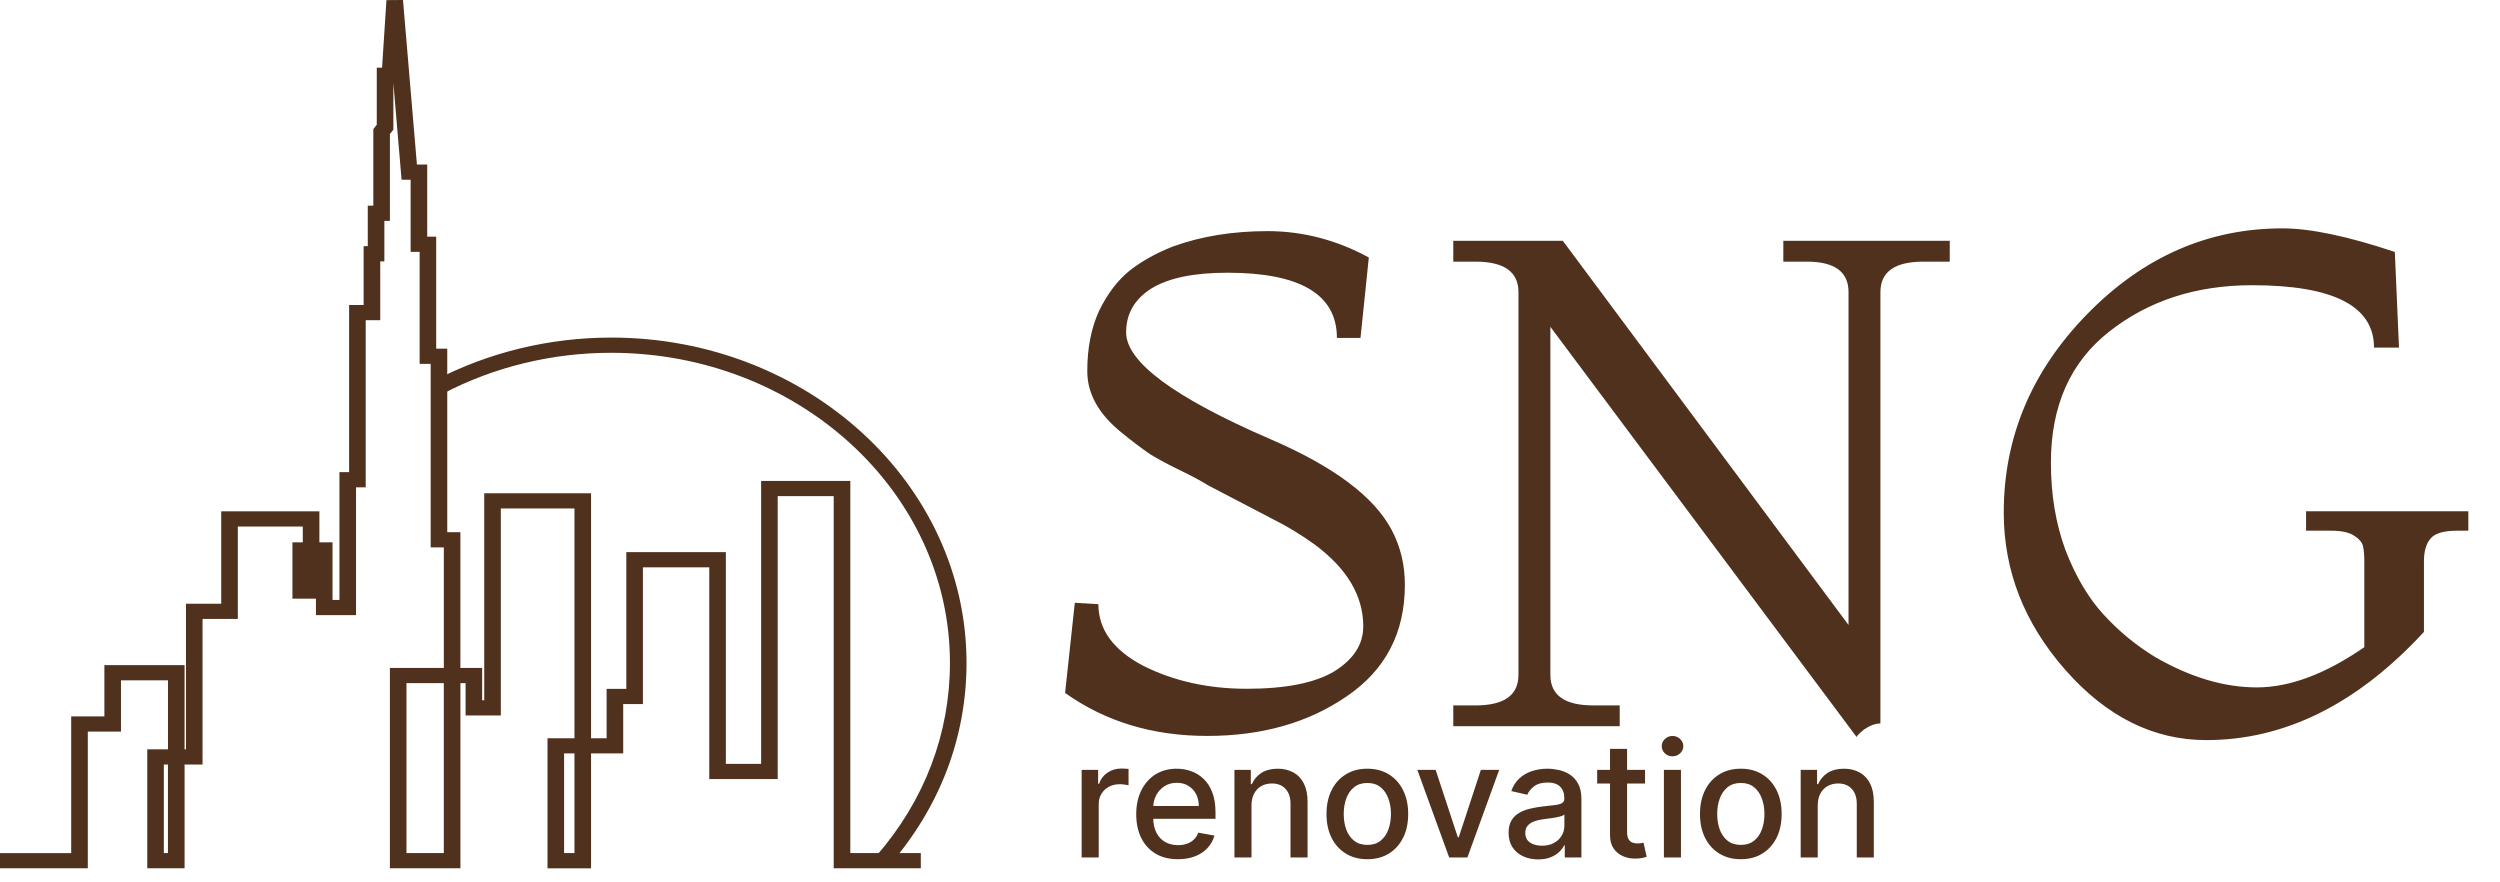
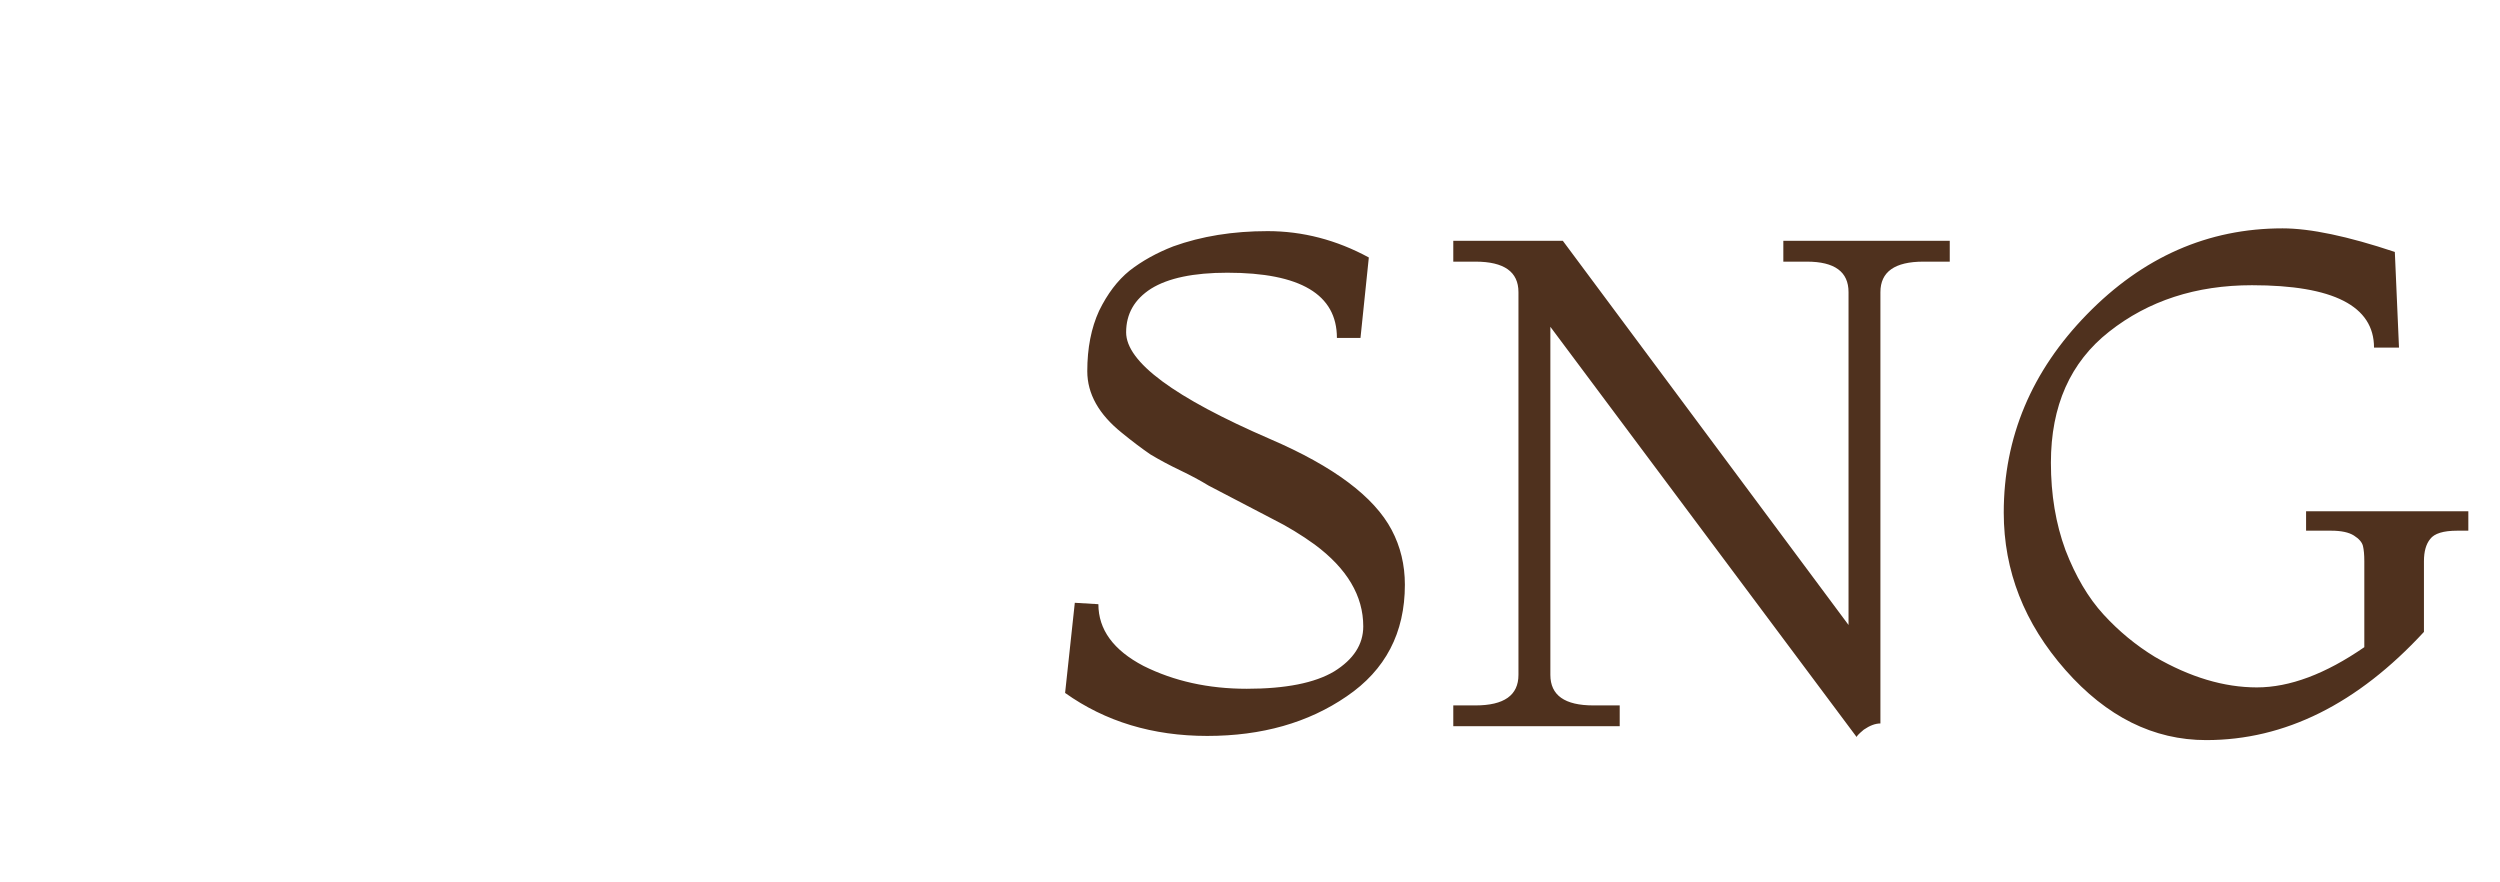
<svg xmlns="http://www.w3.org/2000/svg" width="102" height="36" viewBox="0 0 102 36" fill="none">
  <path d="M43.456 28.272L43.852 24.594L44.814 24.651C44.814 25.688 45.427 26.527 46.653 27.169C47.898 27.791 49.303 28.102 50.868 28.102C52.453 28.102 53.641 27.866 54.433 27.395C55.225 26.904 55.621 26.291 55.621 25.556C55.621 24.311 54.961 23.198 53.641 22.218C53.094 21.822 52.519 21.473 51.915 21.171C50.538 20.454 49.671 20.001 49.312 19.813C48.973 19.605 48.586 19.398 48.153 19.19C47.719 18.983 47.313 18.766 46.936 18.54C46.578 18.294 46.191 18.002 45.776 17.663C44.833 16.908 44.361 16.069 44.361 15.145C44.361 14.202 44.522 13.381 44.842 12.683C45.182 11.986 45.597 11.439 46.087 11.043C46.596 10.646 47.191 10.316 47.87 10.052C49.02 9.637 50.303 9.43 51.717 9.43C53.151 9.43 54.528 9.788 55.848 10.505L55.508 13.787H54.546C54.546 12.014 53.056 11.127 50.076 11.127C48.7 11.127 47.662 11.344 46.964 11.778C46.285 12.212 45.946 12.806 45.946 13.56C45.946 14.768 47.907 16.22 51.83 17.917C54.414 19.03 56.065 20.265 56.781 21.623C57.14 22.302 57.319 23.047 57.319 23.858C57.319 25.82 56.527 27.338 54.942 28.413C53.377 29.488 51.481 30.026 49.256 30.026C47.03 30.026 45.097 29.441 43.456 28.272ZM75.759 30.082L63.255 13.334V27.536C63.255 28.366 63.839 28.781 65.009 28.781H66.084V29.63H59.294V28.781H60.199C61.368 28.781 61.953 28.366 61.953 27.536V11.919C61.953 11.09 61.368 10.675 60.199 10.675H59.294V9.826H63.764L75.42 25.499V11.919C75.42 11.09 74.854 10.675 73.722 10.675H72.76V9.826H79.55V10.675H78.475C77.306 10.675 76.721 11.09 76.721 11.919V29.517C76.514 29.517 76.287 29.602 76.042 29.771C75.816 29.96 75.722 30.064 75.759 30.082ZM96.464 26.405V22.897C96.464 22.633 96.445 22.425 96.408 22.274C96.37 22.123 96.248 21.982 96.04 21.85C95.832 21.718 95.521 21.652 95.106 21.652H94.088V20.86H100.708V21.652H100.255C99.69 21.652 99.322 21.765 99.152 21.991C98.982 22.199 98.897 22.5 98.897 22.897V25.782C96.181 28.725 93.22 30.196 90.014 30.196C87.864 30.196 85.949 29.243 84.271 27.338C82.592 25.433 81.753 23.293 81.753 20.916C81.753 17.842 82.885 15.145 85.148 12.825C87.43 10.486 90.089 9.317 93.126 9.317C94.258 9.317 95.785 9.637 97.709 10.279L97.879 14.183H96.86C96.86 12.485 95.201 11.637 91.881 11.637C89.599 11.637 87.656 12.268 86.053 13.532C84.469 14.777 83.677 16.559 83.677 18.879C83.677 20.181 83.875 21.369 84.271 22.444C84.686 23.519 85.204 24.396 85.827 25.075C86.449 25.754 87.147 26.329 87.92 26.801C89.354 27.631 90.74 28.046 92.079 28.046C93.418 28.046 94.88 27.499 96.464 26.405Z" fill="#4F311E" />
-   <path d="M44.132 34.984V31.41H44.804V31.978H44.842C44.907 31.785 45.022 31.634 45.186 31.524C45.352 31.412 45.54 31.356 45.749 31.356C45.793 31.356 45.844 31.358 45.903 31.361C45.963 31.364 46.011 31.368 46.045 31.373V32.038C46.017 32.03 45.967 32.022 45.896 32.013C45.824 32.002 45.753 31.996 45.682 31.996C45.517 31.996 45.371 32.031 45.242 32.101C45.115 32.169 45.014 32.265 44.939 32.387C44.865 32.508 44.828 32.646 44.828 32.801V34.984H44.132ZM48.059 35.056C47.707 35.056 47.404 34.981 47.15 34.831C46.897 34.679 46.701 34.465 46.563 34.191C46.427 33.915 46.358 33.591 46.358 33.22C46.358 32.854 46.427 32.532 46.563 32.252C46.701 31.973 46.894 31.755 47.14 31.598C47.389 31.442 47.679 31.363 48.011 31.363C48.212 31.363 48.408 31.397 48.597 31.463C48.786 31.53 48.956 31.635 49.107 31.778C49.257 31.92 49.376 32.106 49.463 32.334C49.55 32.56 49.593 32.836 49.593 33.16V33.407H46.752V32.885H48.911C48.911 32.702 48.874 32.54 48.8 32.399C48.725 32.256 48.62 32.144 48.485 32.062C48.352 31.979 48.195 31.938 48.015 31.938C47.82 31.938 47.649 31.986 47.503 32.082C47.359 32.177 47.247 32.301 47.168 32.455C47.091 32.607 47.052 32.772 47.052 32.95V33.358C47.052 33.597 47.094 33.8 47.178 33.967C47.263 34.135 47.382 34.263 47.533 34.351C47.686 34.438 47.863 34.482 48.066 34.482C48.198 34.482 48.319 34.463 48.427 34.426C48.536 34.387 48.63 34.33 48.709 34.254C48.788 34.178 48.848 34.084 48.89 33.972L49.549 34.091C49.496 34.285 49.401 34.455 49.265 34.6C49.13 34.745 48.96 34.857 48.755 34.938C48.552 35.017 48.32 35.056 48.059 35.056ZM51.061 32.862V34.984H50.365V31.41H51.033V31.992H51.077C51.159 31.802 51.288 31.65 51.464 31.535C51.64 31.421 51.863 31.363 52.131 31.363C52.375 31.363 52.588 31.415 52.771 31.517C52.955 31.618 53.096 31.768 53.197 31.968C53.298 32.169 53.349 32.416 53.349 32.711V34.984H52.653V32.794C52.653 32.535 52.585 32.333 52.45 32.187C52.315 32.04 52.13 31.966 51.894 31.966C51.733 31.966 51.589 32.001 51.464 32.071C51.339 32.141 51.241 32.243 51.168 32.378C51.097 32.511 51.061 32.673 51.061 32.862ZM55.787 35.056C55.452 35.056 55.16 34.98 54.91 34.826C54.66 34.672 54.466 34.458 54.328 34.181C54.19 33.905 54.121 33.583 54.121 33.213C54.121 32.843 54.19 32.518 54.328 32.241C54.466 31.963 54.66 31.747 54.91 31.594C55.16 31.44 55.452 31.363 55.787 31.363C56.123 31.363 56.415 31.44 56.665 31.594C56.914 31.747 57.108 31.963 57.246 32.241C57.385 32.518 57.454 32.843 57.454 33.213C57.454 33.583 57.385 33.905 57.246 34.181C57.108 34.458 56.914 34.672 56.665 34.826C56.415 34.98 56.123 35.056 55.787 35.056ZM55.79 34.472C56.007 34.472 56.187 34.415 56.33 34.3C56.472 34.185 56.578 34.033 56.646 33.842C56.716 33.651 56.751 33.441 56.751 33.211C56.751 32.983 56.716 32.774 56.646 32.583C56.578 32.39 56.472 32.236 56.33 32.12C56.187 32.003 56.007 31.945 55.79 31.945C55.571 31.945 55.389 32.003 55.245 32.12C55.102 32.236 54.996 32.39 54.926 32.583C54.858 32.774 54.824 32.983 54.824 33.211C54.824 33.441 54.858 33.651 54.926 33.842C54.996 34.033 55.102 34.185 55.245 34.3C55.389 34.415 55.571 34.472 55.79 34.472ZM61.167 31.41L59.87 34.984H59.126L57.827 31.41H58.574L59.479 34.161H59.517L60.42 31.41H61.167ZM62.758 35.063C62.532 35.063 62.327 35.022 62.144 34.938C61.961 34.852 61.816 34.729 61.709 34.568C61.603 34.407 61.551 34.209 61.551 33.974C61.551 33.773 61.589 33.607 61.667 33.476C61.745 33.346 61.849 33.243 61.981 33.167C62.113 33.091 62.26 33.033 62.423 32.995C62.586 32.956 62.752 32.926 62.921 32.906C63.135 32.881 63.309 32.861 63.443 32.846C63.576 32.829 63.673 32.801 63.733 32.764C63.794 32.727 63.824 32.666 63.824 32.583V32.566C63.824 32.363 63.767 32.206 63.652 32.094C63.539 31.982 63.37 31.927 63.145 31.927C62.91 31.927 62.726 31.979 62.591 32.082C62.457 32.185 62.365 32.299 62.314 32.425L61.66 32.276C61.737 32.058 61.851 31.883 62 31.75C62.15 31.615 62.323 31.517 62.519 31.456C62.714 31.394 62.92 31.363 63.135 31.363C63.278 31.363 63.429 31.38 63.589 31.415C63.751 31.447 63.901 31.508 64.041 31.596C64.182 31.684 64.297 31.811 64.387 31.975C64.477 32.138 64.522 32.35 64.522 32.611V34.984H63.843V34.496H63.815C63.77 34.586 63.702 34.674 63.612 34.761C63.523 34.848 63.407 34.92 63.266 34.977C63.124 35.035 62.955 35.063 62.758 35.063ZM62.91 34.505C63.102 34.505 63.267 34.467 63.403 34.391C63.541 34.315 63.646 34.216 63.717 34.093C63.79 33.969 63.827 33.836 63.827 33.695V33.234C63.802 33.259 63.754 33.282 63.682 33.304C63.612 33.324 63.533 33.342 63.443 33.358C63.353 33.372 63.265 33.385 63.18 33.397C63.094 33.408 63.023 33.417 62.965 33.425C62.831 33.442 62.707 33.471 62.596 33.511C62.485 33.552 62.397 33.61 62.33 33.686C62.265 33.76 62.232 33.86 62.232 33.984C62.232 34.156 62.296 34.286 62.423 34.375C62.55 34.462 62.713 34.505 62.91 34.505ZM67.118 31.41V31.968H65.165V31.41H67.118ZM65.689 30.553H66.385V33.935C66.385 34.07 66.405 34.171 66.445 34.24C66.486 34.306 66.537 34.352 66.601 34.377C66.666 34.4 66.737 34.412 66.813 34.412C66.869 34.412 66.918 34.408 66.96 34.4C67.001 34.392 67.034 34.386 67.057 34.382L67.183 34.956C67.143 34.972 67.085 34.987 67.011 35.003C66.936 35.02 66.843 35.029 66.731 35.031C66.548 35.034 66.378 35.001 66.219 34.933C66.061 34.865 65.933 34.759 65.835 34.617C65.738 34.474 65.689 34.295 65.689 34.079V30.553ZM67.887 34.984V31.41H68.583V34.984H67.887ZM68.239 30.858C68.118 30.858 68.014 30.818 67.927 30.737C67.842 30.655 67.799 30.557 67.799 30.444C67.799 30.329 67.842 30.232 67.927 30.151C68.014 30.069 68.118 30.027 68.239 30.027C68.36 30.027 68.463 30.069 68.548 30.151C68.635 30.232 68.679 30.329 68.679 30.444C68.679 30.557 68.635 30.655 68.548 30.737C68.463 30.818 68.36 30.858 68.239 30.858ZM71.025 35.056C70.69 35.056 70.397 34.98 70.148 34.826C69.898 34.672 69.704 34.458 69.566 34.181C69.428 33.905 69.359 33.583 69.359 33.213C69.359 32.843 69.428 32.518 69.566 32.241C69.704 31.963 69.898 31.747 70.148 31.594C70.397 31.44 70.69 31.363 71.025 31.363C71.36 31.363 71.653 31.44 71.902 31.594C72.152 31.747 72.346 31.963 72.484 32.241C72.622 32.518 72.691 32.843 72.691 33.213C72.691 33.583 72.622 33.905 72.484 34.181C72.346 34.458 72.152 34.672 71.902 34.826C71.653 34.98 71.36 35.056 71.025 35.056ZM71.027 34.472C71.245 34.472 71.424 34.415 71.567 34.3C71.71 34.185 71.816 34.033 71.884 33.842C71.954 33.651 71.989 33.441 71.989 33.211C71.989 32.983 71.954 32.774 71.884 32.583C71.816 32.39 71.71 32.236 71.567 32.12C71.424 32.003 71.245 31.945 71.027 31.945C70.809 31.945 70.627 32.003 70.483 32.12C70.34 32.236 70.234 32.39 70.164 32.583C70.096 32.774 70.062 32.983 70.062 33.211C70.062 33.441 70.096 33.651 70.164 33.842C70.234 34.033 70.34 34.185 70.483 34.3C70.627 34.415 70.809 34.472 71.027 34.472ZM74.164 32.862V34.984H73.468V31.41H74.136V31.992H74.18C74.262 31.802 74.391 31.65 74.566 31.535C74.743 31.421 74.966 31.363 75.234 31.363C75.478 31.363 75.691 31.415 75.874 31.517C76.057 31.618 76.199 31.768 76.3 31.968C76.401 32.169 76.451 32.416 76.451 32.711V34.984H75.756V32.794C75.756 32.535 75.688 32.333 75.553 32.187C75.418 32.04 75.233 31.966 74.997 31.966C74.836 31.966 74.692 32.001 74.566 32.071C74.442 32.141 74.344 32.243 74.271 32.378C74.2 32.511 74.164 32.673 74.164 32.862Z" fill="#4F311E" />
-   <path d="M37.569 35.426H34.015V20.243H31.73V31.786H28.938V23.148H26.231V28.726H25.427V30.74H24.115V35.427H22.338V30.121H23.438V20.746H20.434V29.19H18.996V27.873H18.785V35.426H15.908V27.253H18.108V22.334H17.572V14.846H17.121V10.276H16.754V7.332H16.384L16.049 3.382V5.288L15.908 5.469V9.011H15.682V10.664H15.514V13.065H14.921V19.882H14.526V25.098H12.89V24.427H11.931V22.128H12.354V21.483H9.703V25.253H8.264V31.192H7.531V35.426H6.008V30.572H6.854V27.757H4.936V29.849H3.582V35.426H0V34.807H2.905V29.229H4.259V27.137H7.531V30.572H7.588V24.633H9.026V20.863H13.031V22.128H13.567V24.478H13.849V19.262H14.244V12.444H14.836V10.043H15.005V8.39H15.231V5.27L15.372 5.089V2.761H15.588L15.767 0.005L16.442 0L17.01 6.712H17.43V9.656H17.797V14.227H18.248V21.715H18.784V27.253H19.672V28.57H19.757V20.126H24.115V30.12H24.75V28.106H25.554V22.528H29.615V31.166H31.054V19.623H34.693V34.806H37.569V35.426H37.569ZM23.015 34.806H23.438V30.739H23.015V34.806ZM16.584 34.806H18.107V27.873H16.584V34.806ZM6.684 34.806H6.852V31.192H6.684V34.806Z" fill="#4F311E" />
-   <path d="M36.281 35.311L35.752 34.925C37.718 32.665 38.758 29.941 38.758 27.046C38.758 20.069 32.558 14.394 24.936 14.394C22.527 14.394 20.155 14.97 18.077 16.06L17.74 15.521C19.922 14.378 22.41 13.773 24.936 13.773C32.931 13.773 39.434 19.727 39.434 27.046C39.434 30.083 38.344 32.941 36.281 35.311Z" fill="#4F311E" />
</svg>